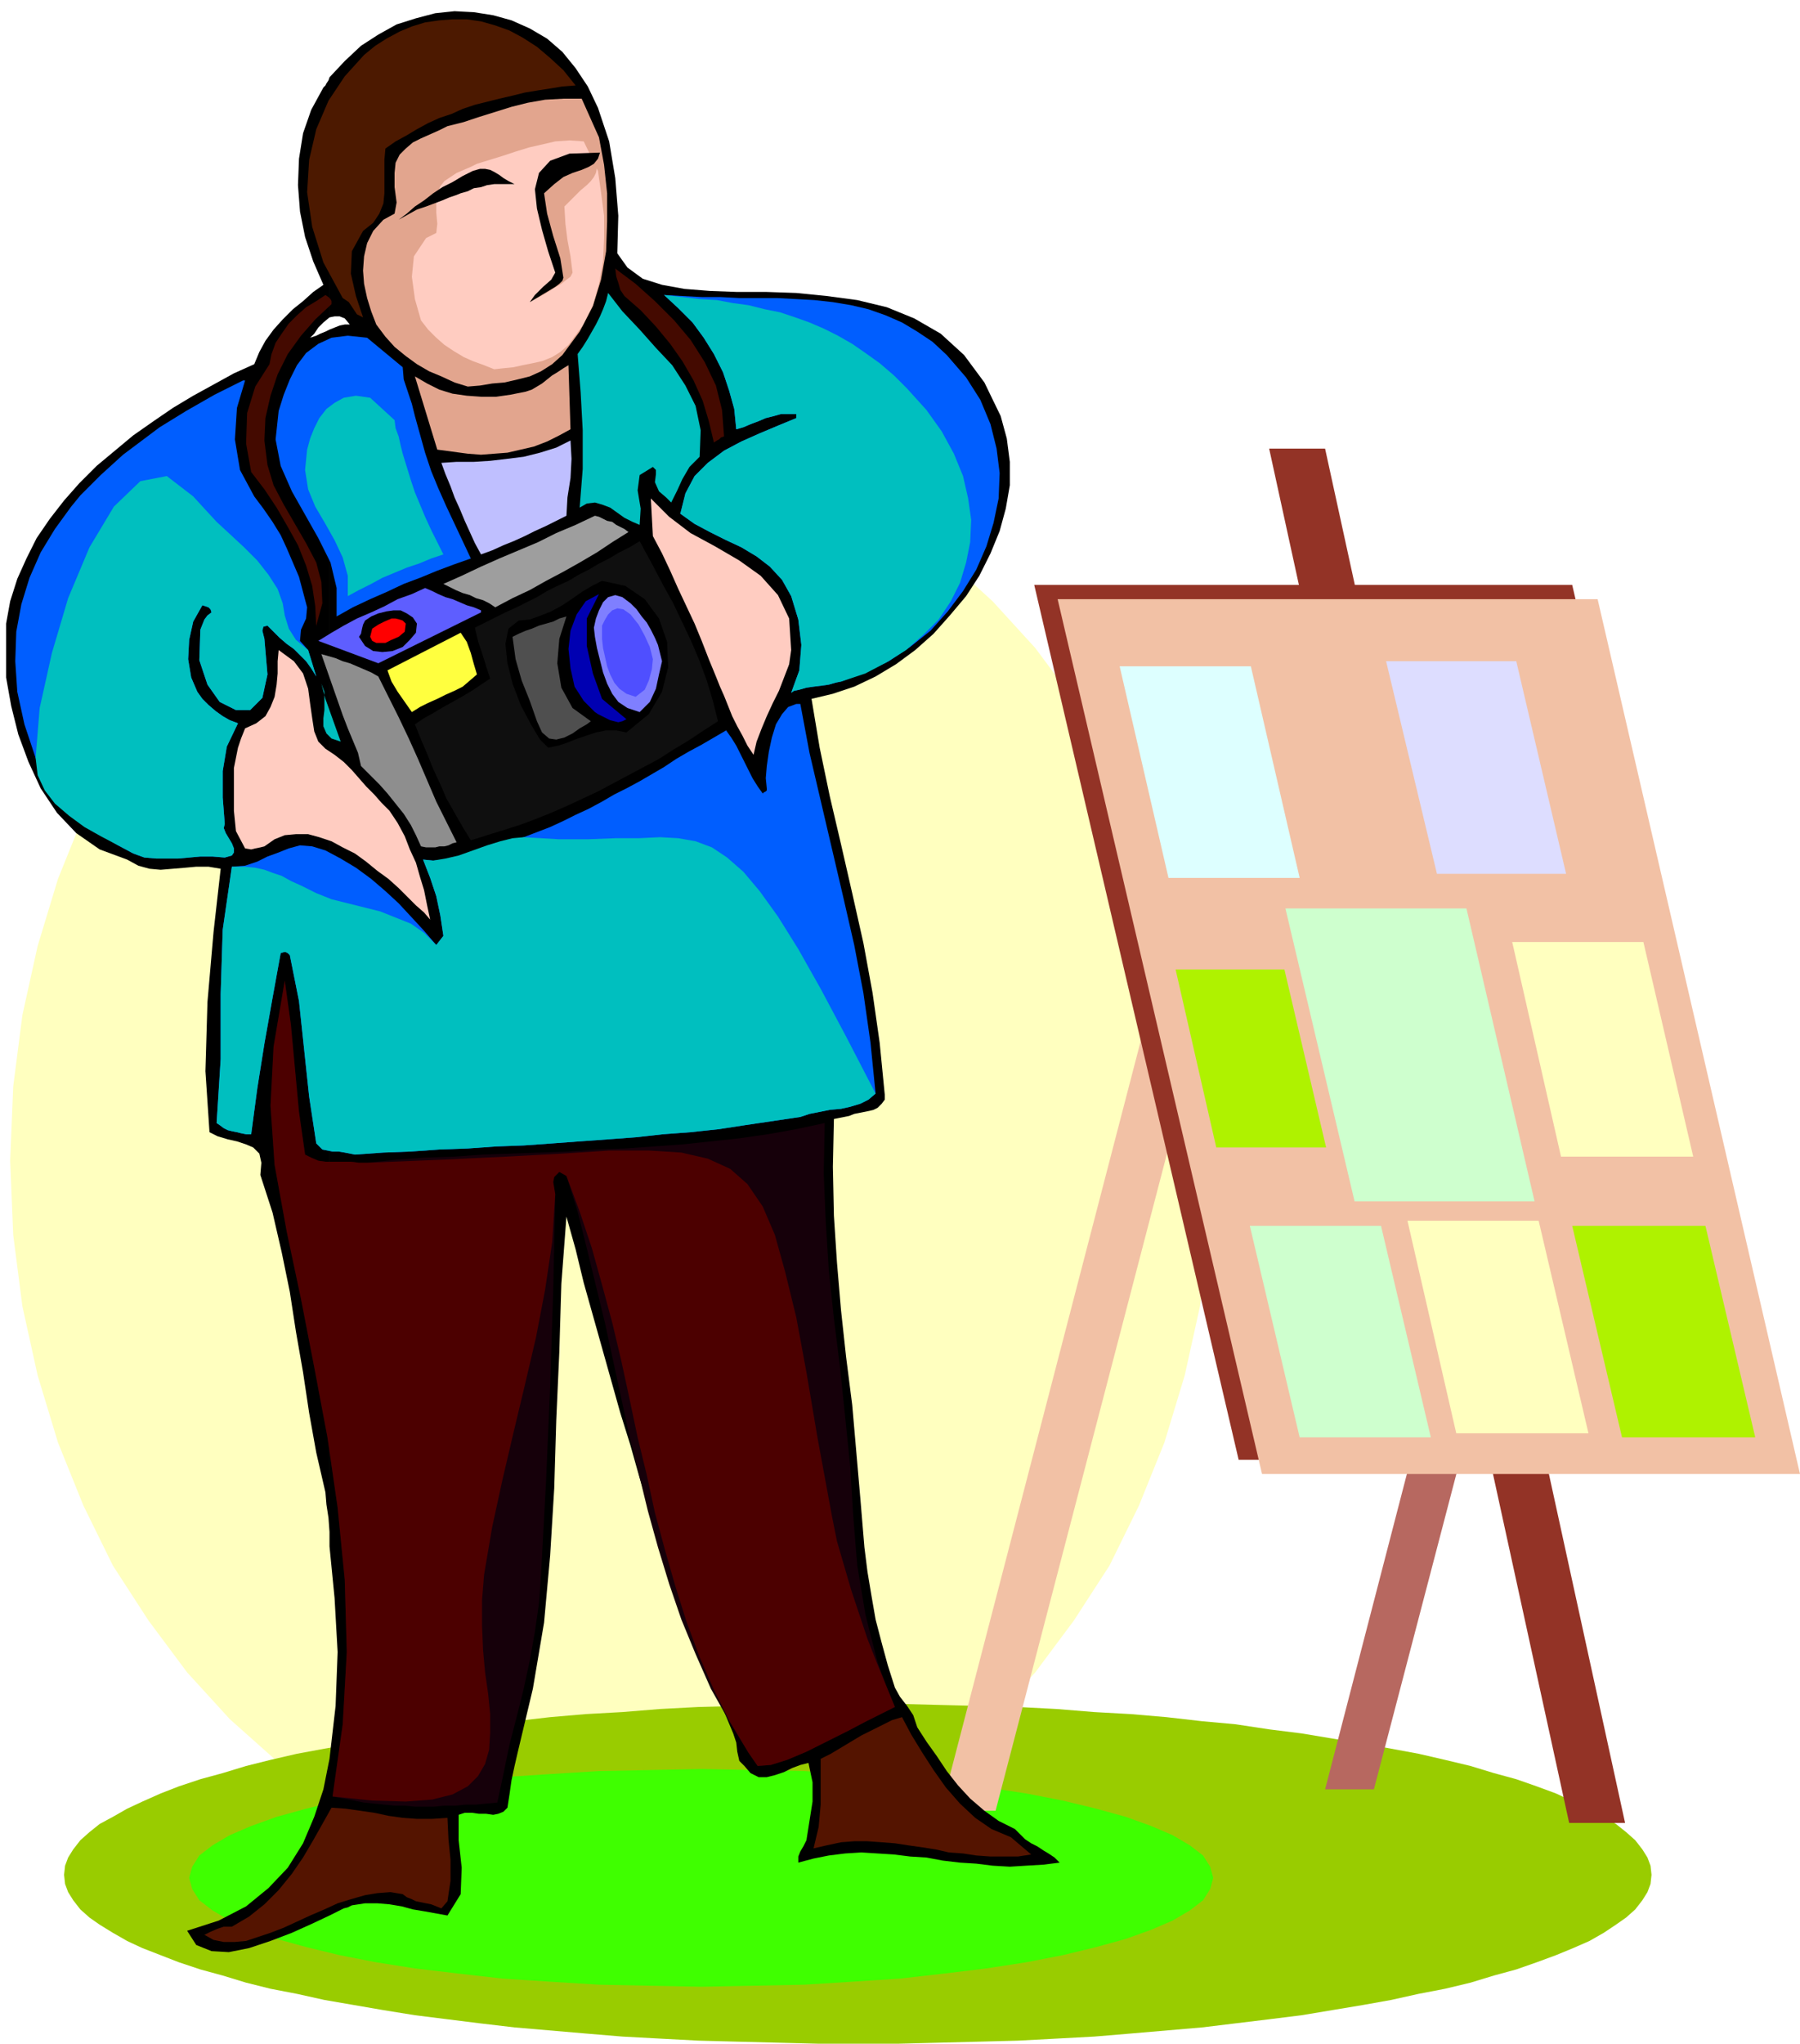
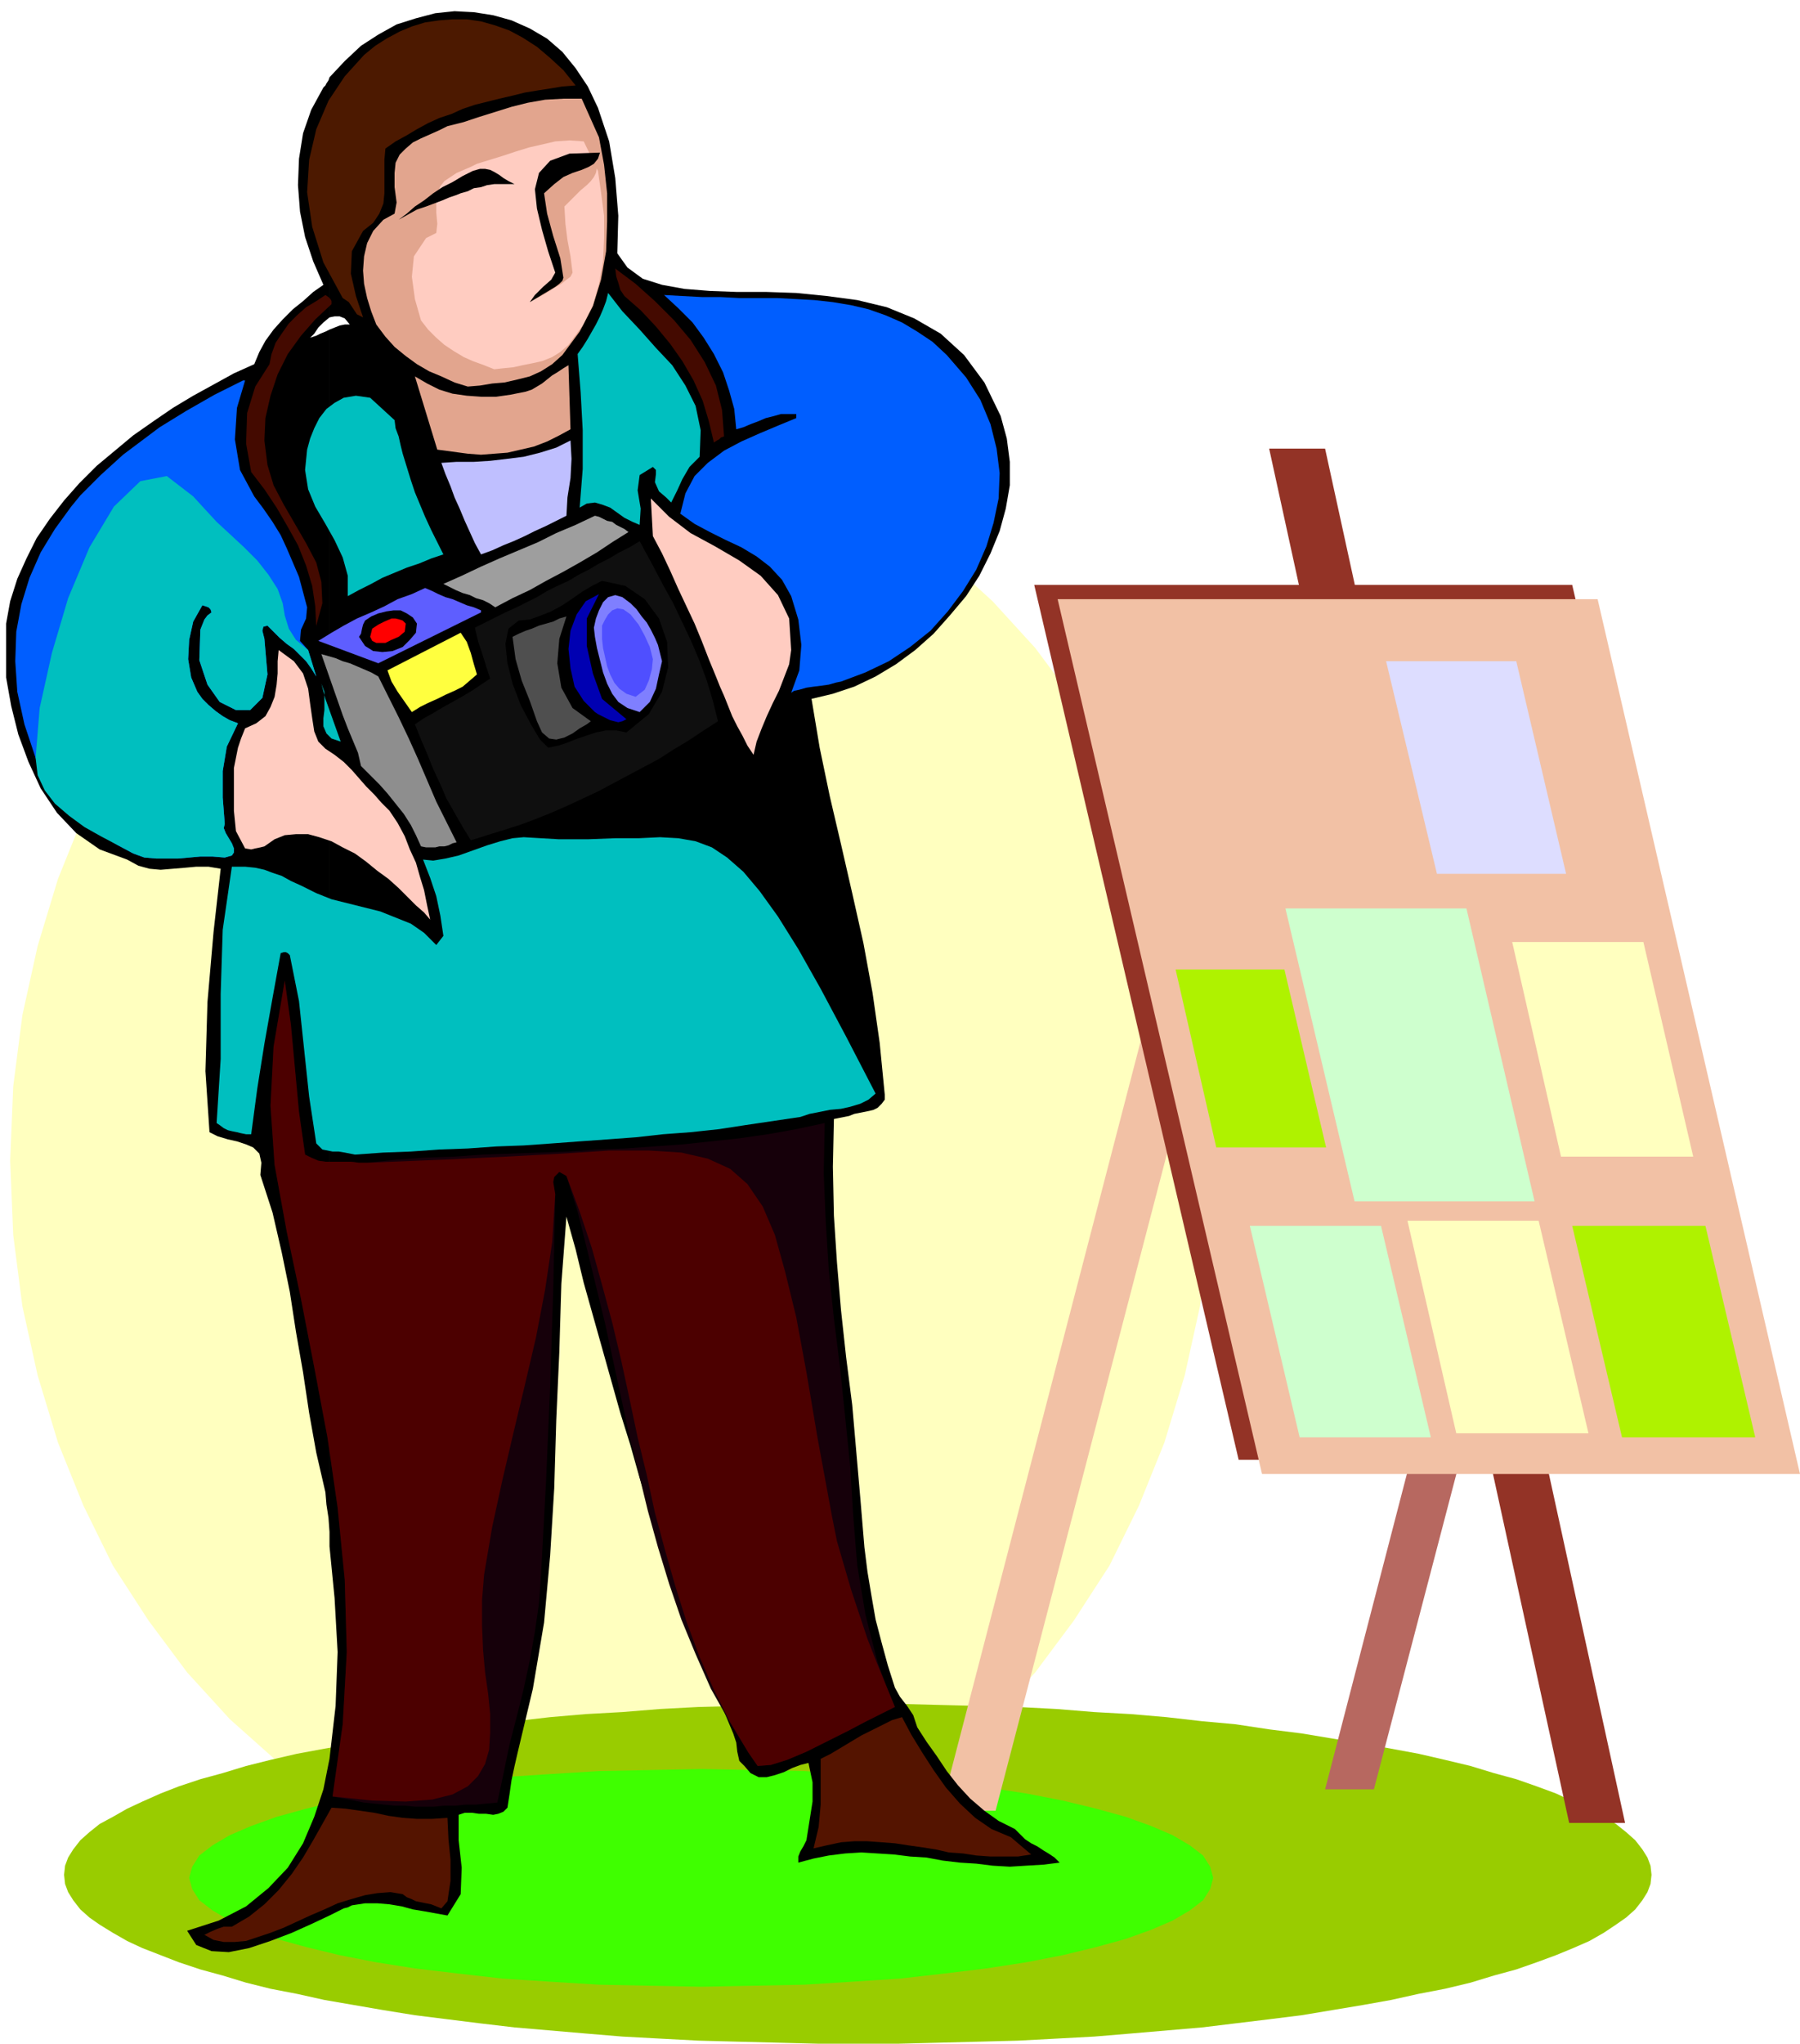
<svg xmlns="http://www.w3.org/2000/svg" fill-rule="evenodd" height="2.009in" preserveAspectRatio="none" stroke-linecap="round" viewBox="0 0 1770 2009" width="1.77in">
  <style>.pen1{stroke:none}.brush2{fill:#ffffbf}.brush6{fill:#933326}.brush7{fill:#f2c1a5}.brush11{fill:#aff200}.brush12{fill:#000}.brush14{fill:#e2a58e}.brush15{fill:#ffccc1}.brush16{fill:#440a00}.brush17{fill:#00bfbf}.brush18{fill:#005eff}</style>
  <path class="pen1 brush2" d="m603 428 60 4 58 11 56 17 54 24 51 30 49 36 45 41 42 46 38 51 35 55 29 59 25 62 20 66 15 68 9 70 3 73-3 73-9 70-15 68-20 66-25 62-29 59-35 54-38 51-42 46-45 41-49 36-51 30-54 24-56 17-58 11-60 4-61-4-58-11-57-17-55-24-51-30-49-36-46-41-42-46-38-51-35-54-29-59-25-62-20-66-15-68-9-70-3-73 3-73 9-70 15-68 20-66 25-62 29-59 35-55 38-51 42-46 46-41 49-36 51-30 55-24 57-17 58-11 61-4z" />
  <path class="pen1" style="fill:#9c0" d="M844 1675h40l40 1 39 1 38 1 38 2 37 3 36 2 35 3 35 4 33 3 33 5 32 4 30 5 30 5 28 5 27 5 26 6 25 6 23 7 22 6 20 7 19 7 17 8 16 7 14 8 12 7 10 8 9 8 7 9 5 8 3 8 1 9-1 9-3 8-5 8-7 9-9 8-10 7-12 8-14 8-16 7-17 7-19 7-20 7-22 6-23 7-25 6-26 5-27 6-28 5-30 5-30 5-32 4-33 4-33 4-35 3-35 3-36 3-37 2-38 2-38 1-39 1-40 1h-80l-40-1-39-1-38-1-38-2-37-2-36-3-35-3-35-3-34-4-32-4-32-4-31-5-29-5-29-5-27-6-26-5-24-6-23-7-22-6-21-7-18-7-18-7-15-7-14-8-13-8-10-7-9-8-7-9-5-8-3-8-1-9 1-9 3-8 5-8 7-9 9-8 10-8 13-7 14-8 15-7 18-8 18-7 21-7 22-6 23-7 24-6 26-6 27-5 29-5 29-5 31-5 32-4 32-5 34-3 35-4 35-3 36-2 37-3 38-2 38-1 39-1 40-1h40z" />
  <path class="pen1" style="fill:#3fff00" d="m690 1739 51 1 50 1 48 3 46 3 44 5 41 5 39 6 36 7 33 8 29 8 25 9 21 9 17 10 13 10 7 11 3 11-3 11-7 11-13 10-17 10-21 9-25 9-29 8-33 8-36 7-39 6-41 5-44 5-46 3-48 3-50 1-51 1-51-1-50-1-49-3-46-3-44-5-42-5-38-6-36-7-33-8-29-8-25-9-21-9-17-10-13-10-7-11-3-11 3-11 7-11 13-10 17-10 21-9 25-9 29-8 33-8 36-7 38-6 42-5 44-5 46-3 49-3 50-1 51-1z" />
  <path class="pen1" style="fill:#b76860" d="M1544 830h50l-243 929h-48l241-929z" />
  <path class="pen1 brush6" d="M1248 441h55l295 1351h-55L1248 441z" />
  <path class="pen1 brush7" d="M1193 749h55L979 1780h-54l268-1031z" />
  <path class="pen1 brush6" d="M1017 575h529l200 860h-528l-201-860z" />
  <path class="pen1 brush7" d="M1040 589h531l199 860h-529l-201-860z" />
-   <path class="pen1" style="fill:#dff" d="M1101 655h129l48 208h-129l-48-208z" />
  <path class="pen1" style="fill:#ddf" d="M1363 650h128l49 209h-127l-50-209z" />
  <path class="pen1" d="M1264 893h178l67 288h-177l-68-288zm-35 312h129l49 208h-129l-49-208z" style="fill:#ceffce" />
  <path class="pen1 brush2" d="M1384 1200h129l49 209h-130l-48-209z" />
  <path class="pen1 brush11" d="M1546 1205h131l49 208h-131l-49-208z" />
  <path class="pen1 brush2" d="M1487 926h129l49 211h-130l-48-211z" />
  <path class="pen1 brush11" d="M1156 953h107l41 175h-108l-40-175z" />
  <path class="pen1 brush12" d="m607 249 10 14 15 11 19 6 22 4 25 2 27 1h29l29 1 30 3 30 4 29 7 27 11 26 15 23 21 20 27 16 33 6 22 3 23v23l-4 23-6 22-9 22-11 22-13 20-16 19-16 18-18 16-19 14-20 12-21 10-21 7-21 5 8 48 10 48 11 47 11 48 11 49 9 49 7 49 5 51v5l-3 4-4 4-4 2-4 1-5 1-5 1-5 1-5 2-5 1-5 1-5 1-1 47 1 48 3 46 4 47 5 46 6 47 4 46 4 46 2 24 2 24 3 24 4 24 4 23 6 23 6 22 7 22 5 9 7 9 6 9 4 12 9 14 10 14 10 15 11 14 12 13 14 12 14 10 16 8 5 5 5 5 6 4 6 3 6 4 5 3 6 4 5 5-16 2-17 1-16 1-17-1-16-2-16-1-17-2-16-3-16-1-16-2-16-1-16-1-16 1-16 2-15 3-15 4v-6l2-5 3-5 3-6 3-19 3-19v-19l-4-19-8 2-8 3-8 4-9 3-8 2h-8l-8-4-6-7-5-5-2-9-1-9-3-9-13-31-13-31-12-31-12-31-11-31-10-32-11-32-10-32-9-32-10-32-9-32-9-32-9-32-9-32-8-33-9-32-5 66-2 67-3 67-2 67-4 66-6 66-11 65-15 63-3 13-3 14-2 14-2 13-4 4-5 2-5 1-7-1h-7l-7-1h-7l-6 2v25l3 27-1 26-13 21-11-2-11-2-12-2-11-3-12-2-12-1h-12l-13 2-4 2-4 1-6 3-8 4v-154l6-52 2-53-3-53-5-51V324l5-2 5-2 5-1h5l-5-6-5-2h-5l-5 1V76l15-16 16-15 17-11 18-10 19-6 19-5 19-2 19 1 19 3 18 5 18 8 17 10 15 13 13 16 12 18 10 21 11 33 6 36 3 37-1 37zM324 1883l-17 8-20 9-21 8-21 7-20 4-17-1-15-6-9-14 31-10 27-14 22-18 19-20 15-24 11-26 9-27 6-30v154zm0-363v-14l-1-14-2-13-1-12-9-39-7-39-6-40-7-40-6-39-8-39-9-39-12-37 1-12-2-9-6-6-7-3-9-3-9-2-10-3-8-4-4-60 2-68 6-69 7-62-12-2h-12l-11 1-12 1-12 1-11-1-11-3-11-6-27-10-23-16-19-20-16-24-12-26-10-27-7-28-5-28v-53l4-22 7-22 9-20 10-20 13-19 14-18 15-17 17-17 18-15 18-15 20-14 19-13 20-12 20-11 20-11 20-9 5-12 6-11 8-11 9-10 10-10 10-8 10-9 10-7-10-23-8-24-5-25-2-26 1-26 4-25 8-23 12-22 2-2 1-2 2-3 1-3v236l-6 5-5 5-4 6-4 4 6-2 4-2 5-2 4-2v1196z" />
  <path class="pen1" style="fill:#4c1900" d="m357 227-11 20-1 22 5 22 7 21-6-3-4-6-4-6-6-4-19-35-11-35-5-34 2-32 7-30 12-28 16-24 19-21 11-9 11-7 13-7 12-5 13-4 14-2 13-1h14l14 2 14 4 14 5 13 7 14 9 13 11 13 12 12 15-13 1-12 2-13 2-12 2-12 3-13 3-12 3-12 3-12 4-11 5-12 4-11 5-11 6-10 6-11 6-10 7-1 11v33l-1 10-4 10-6 9-10 8z" />
  <path class="pen1 brush14" d="m589 135 5 27 3 28v28l-1 29-5 28-8 26-13 25-17 23-10 9-11 7-11 5-12 3-13 3-12 1-12 2-12 1-13-4-13-6-12-5-12-7-11-8-11-9-9-10-9-12-5-13-4-13-3-14-1-13 1-14 3-13 6-12 10-11 11-6 2-11-2-15v-14l1-10 4-8 6-6 7-6 8-4 9-4 9-4 8-4 16-4 15-5 16-5 16-5 16-4 17-3 18-1h18l17 38z" />
  <path class="pen1 brush15" d="m588 168 3 21 3 23v22l-1 23-4 22-6 21-10 20-14 19-8 7-8 5-10 4-9 2-10 2-9 2-10 1-9 1-10-4-11-4-9-4-10-6-9-6-8-7-8-8-7-9-6-21-3-22 2-20 12-18 10-5 1-9-1-11v-11l1-8 3-7 4-5 6-4 6-4 7-3 7-3 6-3 13-4 13-4 12-4 13-4 13-3 13-3 14-1 14 1 14 29z" />
  <path class="pen1 brush16" d="m712 429-3 1-2 2-2 1-3 2-5-21-6-20-9-20-11-19-12-17-14-17-15-16-16-14-4-6-2-7-2-6-1-8 20 15 19 17 19 19 16 19 14 22 11 23 6 24 2 26z" />
  <path class="pen1 brush17" d="m688 449-10 10-7 12-5 11-6 12-5-5-7-6-4-9 1-8v-4l-1-1-2-2-13 8-2 15 3 18-1 16-7-3-8-4-7-5-7-5-8-3-7-2-8 1-7 4 3-38v-38l-2-37-3-38 5-7 5-8 4-7 4-7 4-8 3-7 3-8 2-8 14 18 17 18 16 18 16 17 13 20 10 20 5 24-1 26z" />
  <path class="pen1 brush16" d="m326 299-16 15-14 16-13 18-10 20-7 21-5 22-1 22 3 24 6 20 10 19 11 19 11 19 10 19 5 19 1 21-6 22v2l-1-21-3-20-6-20-8-20-10-18-11-19-12-18-13-17-5-28 1-30 8-26 14-22 2-10 4-11 6-9 7-10 8-8 9-8 10-6 9-6 3 2 2 2 1 2v3z" />
  <path class="pen1 brush18" d="m827 670-5 1-7 2-7 1-8 1-7 1-7 2-5 1-3 2 8-22 2-25-3-25-7-23-9-16-12-13-13-10-15-9-15-7-16-8-15-8-14-10 5-20 9-17 13-13 16-12 17-9 18-8 19-8 17-7v-4h-15l-7 2-8 2-7 3-8 3-7 3-7 2-2-20-5-18-6-18-9-18-10-16-11-15-14-14-14-13 18 1 19 1h18l19 1h37l19 1 18 1 18 2 18 3 17 4 17 6 16 7 15 9 15 10 14 13 19 22 14 22 10 24 6 24 3 24-1 25-5 24-7 23-10 23-13 21-15 20-17 19-20 16-21 14-23 11-24 9z" />
-   <path class="pen1 brush17" d="m827 670-5 1-7 2-7 1-8 1-7 1-7 2-5 1-3 2 8-22 2-25-3-25-7-23-9-16-12-13-13-10-15-9-15-7-16-8-15-8-14-10 5-20 9-17 13-13 16-12 17-9 18-8 19-8 17-7v-4h-15l-7 2-8 2-7 3-8 3-7 3-7 2-2-20-5-18-6-18-9-18-10-16-11-15-14-14-14-13 18 2 17 2 17 1 16 3 15 2 16 4 15 3 15 5 14 5 14 6 14 7 14 8 13 9 14 10 14 12 13 13 19 21 15 21 12 22 9 22 5 22 3 21-1 22-4 20-6 20-9 18-12 18-15 15-17 15-19 12-21 11-24 8z" />
-   <path class="pen1 brush18" d="m396 361 1 12 4 12 4 12 3 12 5 18 5 18 6 18 7 17 8 18 8 17 8 17 8 17-17 6-16 6-17 7-16 6-17 8-16 7-17 8-16 9v-28l-6-25-12-24-13-23-13-23-11-25-5-26 3-28 5-16 6-15 7-14 9-12 12-9 13-6 16-2 19 2 35 29z" />
  <path class="pen1 brush17" d="m388 413 1 8 3 8 2 9 2 8 4 13 4 13 4 12 5 12 5 12 6 13 6 12 6 12-12 4-12 5-12 4-12 5-12 5-11 6-12 6-11 6v-20l-5-18-8-17-9-16-10-17-7-17-3-19 2-20 3-11 4-10 5-10 7-9 8-6 9-5 12-2 14 2 24 22z" />
  <path class="pen1 brush14" d="m561 422-11 6-12 6-13 5-13 3-13 3-13 1-13 1-13-1-30-4-22-72 12 7 12 6 13 4 14 2 14 1h15l14-2 15-3 6-2 5-3 5-3 5-4 5-4 5-3 6-4 5-3 2 63z" />
  <path class="pen1 brush18" d="m241 374-8 27-2 31 5 30 14 26 9 12 9 13 8 13 6 13 6 14 6 14 4 15 4 15-1 11-5 11-1 11 8 9 8 26-5-8-5-7-6-6-6-6-7-5-7-6-6-6-6-6-4 1-1 4 1 4 1 4 3 35-5 23-12 12h-14l-16-8-12-17-8-24 1-30 2-5 2-5 3-4 4-3-1-3-2-2-3-1-3-1-9 16-4 18-1 19 3 18 3 7 3 7 5 7 6 6 7 6 7 5 7 4 8 3-11 23-4 24v26l2 26-1 4 2 5 3 5 3 5 2 5v4l-2 3-7 2-12-1h-12l-11 1-11 1h-21l-12-1-11-4-15-8-14-9-15-10-13-11-12-13-11-13-9-14-7-16-11-33-7-32-2-30 1-29 5-27 8-26 11-25 14-23 8-11 8-11 9-11 10-10 10-10 11-10 11-10 12-9 12-9 12-9 13-8 13-8 14-8 14-8 14-7 14-7h2z" />
  <path class="pen1 brush17" d="m190 488 11 12 12 13 13 12 14 13 13 13 11 14 9 14 5 14 2 12 4 13 7 11 12 10 8 26-5-8-5-7-6-6-6-6-7-5-7-6-6-6-6-6-4 1-1 4 1 4 1 4 3 35-5 23-12 12h-14l-16-8-12-17-8-24 1-30 2-5 2-5 3-4 4-3-1-3-2-2-3-1-3-1-9 16-4 18-1 19 3 18 3 7 3 7 5 7 6 6 7 6 7 5 7 4 8 3-11 23-4 24v26l2 26-1 4 2 5 3 5 3 5 2 5v4l-2 3-7 2-12-1h-12l-11 1-11 1h-21l-12-1-11-4-15-8-17-9-16-9-15-11-14-12-10-13-7-15-2-17 4-49 12-54 16-54 21-50 24-40 26-25 26-5 26 20z" />
  <path class="pen1" style="fill:#bfbfff" d="m557 507-10 5-10 5-11 5-10 5-11 5-10 4-11 5-11 4-6-11-5-11-5-11-5-12-5-11-4-11-5-12-4-11 15-1h17l16-1 17-2 16-2 16-4 16-5 14-7 1 18-1 19-3 19-1 18z" />
  <path class="pen1 brush15" d="m704 665-7-17-7-18-7-17-8-17-8-17-8-18-8-17-9-17-2-37 18 18 21 16 24 13 24 14 21 15 17 19 11 23 2 31-2 14-5 13-5 13-6 12-6 13-5 12-5 13-3 13-6-9-5-10-5-9-5-10-4-10-4-10-4-9-4-10z" />
  <path class="pen1" style="fill:#9e9e9e" d="m618 523-16 10-15 10-17 10-16 9-17 9-16 9-17 8-17 9-6-4-6-3-7-2-6-3-7-2-7-3-6-3-6-3 18-8 19-9 18-8 19-8 19-8 18-9 19-8 19-9 4 1 4 2 4 2 5 1 4 3 4 2 4 2 4 3z" />
  <path class="pen1" style="fill:#0f0f0f" d="m642 556 10 19 10 18 9 19 9 19 8 19 7 19 6 20 5 20-14 9-15 10-15 9-14 9-15 8-15 8-15 8-15 8-15 7-15 7-16 7-15 6-16 6-16 5-16 5-16 5-8-13-8-14-8-14-6-14-7-15-6-15-6-14-6-15 9-6 9-5 10-6 9-5 9-5 10-6 9-6 9-6-4-12-4-13-4-12-3-13 10-5 10-5 10-5 11-5 10-5 10-5 10-6 10-5 11-5 10-6 10-5 10-6 10-5 10-6 10-5 10-6 13 24z" />
  <path class="pen1 brush12" d="m616 720-10-2h-10l-10 2-9 3-9 3-10 4-9 3-10 2-8-8-9-15-10-19-8-21-5-20-2-19 3-15 10-8 11-1 11-4 10-4 11-6 9-6 10-7 10-6 10-5 23 5 19 13 14 19 8 23 1 25-6 24-13 22-22 18z" />
  <path class="pen1" style="fill:#5e5eff" d="M473 600v2l-101 50-59-22 13-8 12-7 13-7 14-6 13-6 13-7 14-5 13-6 7 3 6 3 7 3 7 2 7 3 7 3 7 2 7 3z" />
  <path class="pen1" style="fill:#0000b2" d="m589 584-12 24v27l6 27 9 25 24 20-4 2-4 1-4-1-4-1-4-2-4-2-4-2-3-2-11-11-9-14-4-18-2-19 2-18 6-16 9-13 13-7z" />
  <path class="pen1" style="fill:#7f7fff" d="m651 650-3 13-3 14-6 13-10 10-12-4-9-6-6-8-5-10-4-11-3-12-3-12-2-11-1-9 2-9 3-8 4-8 5-5 7-2 7 2 8 6 6 6 5 7 5 6 4 7 4 8 3 7 2 8 2 8z" />
  <path class="pen1" style="fill:#4f4fff" d="m642 648-1 10-3 11-4 9-9 7-9-3-7-5-5-6-4-8-3-8-2-9-2-9-1-9v-13l3-6 3-5 4-4 5-2 6 1 7 5 8 10 6 11 5 11 3 12z" />
  <path class="pen1 brush12" d="m353 626 2-3 1-5 1-4 2-4 6-4 7-3 8-2 7-1h7l6 3 6 4 4 6-1 9-6 7-7 7-10 4-10 1-9-1-8-5-6-9z" />
  <path class="pen1" style="fill:#4f4f4f" d="m557 606-7 22-2 24 4 24 11 20 18 13-4 3-7 4-7 5-8 4-8 2-7-1-7-6-5-11-7-20-8-20-6-21-3-22 6-3 7-3 6-2 7-3 7-2 7-2 6-3 7-2z" />
  <path class="pen1" style="fill:red" d="m399 613-1 8-6 5-7 3-6 3h-9l-4-2-2-4 2-8 6-4 6-3 7-3h4l4 1 3 1 3 3z" />
  <path class="pen1" style="fill:#ffff3f" d="m469 663-7 6-7 6-8 4-9 4-8 4-9 4-8 4-8 5-7-10-7-10-6-10-4-11 72-37 6 9 4 11 3 11 3 10z" />
  <path class="pen1 brush15" d="m320 736 9 6 9 7 8 8 7 8 7 8 8 8 7 8 8 8 8 12 7 13 5 13 6 13 4 14 4 13 3 15 3 14-6-7-8-7-8-8-9-9-10-9-11-8-11-9-11-8-12-6-11-6-12-4-11-3h-12l-11 1-10 4-10 7-4 1-5 1-4 1-6-1-9-17-2-20v-42l2-10 2-10 3-9 4-10 11-5 9-7 5-9 4-10 2-12 1-11v-12l1-11 15 11 9 12 5 15 2 15 2 14 2 13 4 10 7 7z" />
  <path class="pen1" style="fill:#8e8e8e" d="m449 828-4 1-4 2-4 1h-5l-4 1h-9l-5-1-5-11-5-10-7-11-8-10-8-10-8-9-9-9-9-9-3-13-5-12-5-12-5-13-21-60 7 2 7 2 7 3 7 2 7 3 7 3 7 3 7 4 10 20 10 20 10 21 9 20 9 21 9 21 10 20 10 20z" />
  <path class="pen1 brush17" d="m335 729-9-3-5-5-3-7v-8l1-8v-18l-3-8 4 15 5 14 5 14 5 14z" />
-   <path class="pen1 brush18" d="m787 692 9 48 11 47 11 47 11 47 11 48 9 47 7 49 5 50-7 6-8 4-10 3-9 2-11 1-10 2-10 2-9 3-27 4-27 4-26 4-28 3-27 2-27 3-27 2-28 2-27 2-28 2-27 1-28 2-28 1-28 2-27 1-28 2-5-1-5-1-6-1h-6l-5-1-5-1-3-3-3-3-7-46-5-47-5-47-9-45-2-2-2-1h-2l-3 1-8 44-8 45-7 44-6 45h-5l-5-1-4-1-5-1-4-1-4-2-4-3-3-2 4-63v-64l2-63 9-62 13-1 12-4 10-5 11-4 10-4 11-3 12 1 13 4 15 8 15 9 15 11 14 12 13 12 13 14 12 13 12 14 7-9-3-20-4-19-6-18-7-18 10 1 12-1 14-2 14-4 13-4 14-5 12-4 10-3 13-5 13-5 13-6 12-6 13-6 13-7 12-7 12-6 13-7 12-7 12-7 12-8 12-7 13-7 12-7 12-7 5 7 5 8 4 8 4 8 4 8 4 8 5 8 5 7 1-1 2-1 1-1v-2l-1-10 1-12 2-14 3-14 4-13 6-10 6-7 8-3h4z" />
  <path class="pen1 brush17" d="m861 1075-7 6-8 4-10 3-9 2-11 1-10 2-10 2-9 3-27 4-27 4-26 4-28 3-27 2-27 3-27 2-28 2-27 2-28 2-27 1-28 2-28 1-28 2-27 1-28 2-5-1-5-1-6-1h-6l-5-1-5-1-3-3-3-3-7-46-5-47-5-47-9-45-2-2-2-1h-2l-3 1-8 44-8 45-7 44-6 45h-5l-5-1-4-1-5-1-4-1-4-2-4-3-3-2 4-63v-64l2-63 9-62h13l10 1 9 2 8 3 9 3 9 5 11 5 14 7 15 6 16 4 16 4 16 4 15 6 15 6 13 9 12 12 7-9-3-20-4-19-6-18-7-18 10 1 12-2 13-3 14-5 14-5 13-4 12-3 11-1 34 2h30l26-1h23l21-1 18 1 17 3 16 6 15 10 16 14 16 19 18 25 20 32 22 39 25 47 29 56z" />
  <path class="pen1" style="fill:#16000a" d="m745 1736-9-13-19-31-18-32-15-34-14-34-12-35-11-36-10-36-9-37-9-36-8-37-8-37-8-37-9-37-9-37-9-36-11-35-7-4-5 5-1 5 1 6 1 6-2 94-3 94-4 93-5 93-2 28-4 28-5 28-6 28-7 28-7 27-6 29-6 28-11 1-10 1h-10l-10 1h-11l-10 1h-19l-10-1h-10l-10-1-10-1-10-1-10-2-11-2-10-2 10-71 4-71-2-71-7-71-10-69-13-69-13-67-14-66-12-66-4-58 3-58 11-65 6 43 4 43 4 43 6 42 6 3 7 3 7 1h25l8 1h8l29-3 28-2 29-1 28-2 28-1 28-1 28-1 28-2 28-1 28-2 28-2 28-3 28-3 28-4 28-5 28-6-1 49 2 48 3 48 5 47 6 48 5 48 5 49 3 49 2 25 2 24 4 24 4 24 6 24 6 23 8 22 9 22-12 6-16 8-19 10-20 10-20 10-19 8-16 5-13 1z" />
  <path class="pen1" style="fill:#4c0000" d="m745 1736-9-13-18-30-16-32-14-32-13-35-11-35-10-35-10-37-8-37-9-37-8-38-8-37-9-38-10-37-10-36-12-36-13-35-7-4-5 5-1 5 1 6 1 6-3 47-7 47-9 47-11 47-11 46-11 47-10 46-8 47-2 25v25l1 24 2 22 3 21 2 20v18l-1 17-4 14-7 12-10 10-15 8-20 5-26 2-33-1-39-4 10-71 4-71-2-71-7-71-10-69-13-69-13-67-14-66-12-66-4-58 3-58 11-65 6 43 4 43 4 43 6 42 6 3 7 3 7 1h25l8 1h8l74-3 63-3 55-3 46-3h39l32 2 26 6 22 10 17 15 15 22 12 28 10 36 11 45 10 54 11 65 14 76 5 25 7 24 7 24 8 24 8 24 9 23 9 22 9 22-12 6-16 8-19 10-20 10-20 10-19 8-16 5-13 1z" />
  <path class="pen1" d="m994 1806 20 17-13 2h-27l-14-1-13-2-14-1-13-3-13-2-14-2-13-2-13-1-14-1h-13l-13 1-14 3-13 3 5-21 2-22v-45l10-5 10-6 10-6 10-6 10-5 10-5 10-5 10-3 9 17 11 18 11 17 12 17 14 16 15 14 16 11 19 8zm-554 63-6 7-5-2-5-2-5-1-5-1-5-1-4-2-5-2-4-3-12-2-13 1-12 2-14 4-13 4-13 6-14 6-13 6-13 6-13 5-12 4-12 4-11 1h-11l-10-2-9-5 6-3 7-3 6-2h8l17-10 15-12 14-14 13-16 11-16 10-17 9-16 9-16 14 1 14 2 14 2 14 3 14 2 14 1h15l15-1 1 21 2 20v21l-3 20z" style="fill:#541400" />
  <path class="pen1 brush14" d="m588 159-1 6-1 5-2 4-3 4-4 4-6 5-7 7-9 9 1 17 2 16 3 16 2 16-2 4-4 3-5 4-7 4-6 4-7 4-6 3-5 3 5-7 9-7 8-6 5-7-6-22-7-22-6-20-2-18 3-15 10-10 18-5 30 1z" />
  <path class="pen1 brush12" d="m590 150-2 6-4 5-5 3-7 3-9 3-9 4-9 7-10 9 3 20 6 22 7 22 3 19-1 3-3 3-4 3-5 3-5 3-5 3-5 3-5 3 5-7 8-8 8-7 4-7-7-21-6-21-5-21-2-19 4-16 11-12 19-7 30-1zm-84 31-6-3-5-3-4-3-5-3-4-2-5-1h-5l-7 2-10 5-10 6-10 5-9 6-9 7-9 6-8 7-8 6 9-5 9-5 9-3 8-3 8-3 7-3 6-2 5-2 7-2 6-3 7-1 6-2 7-1h20z" />
</svg>